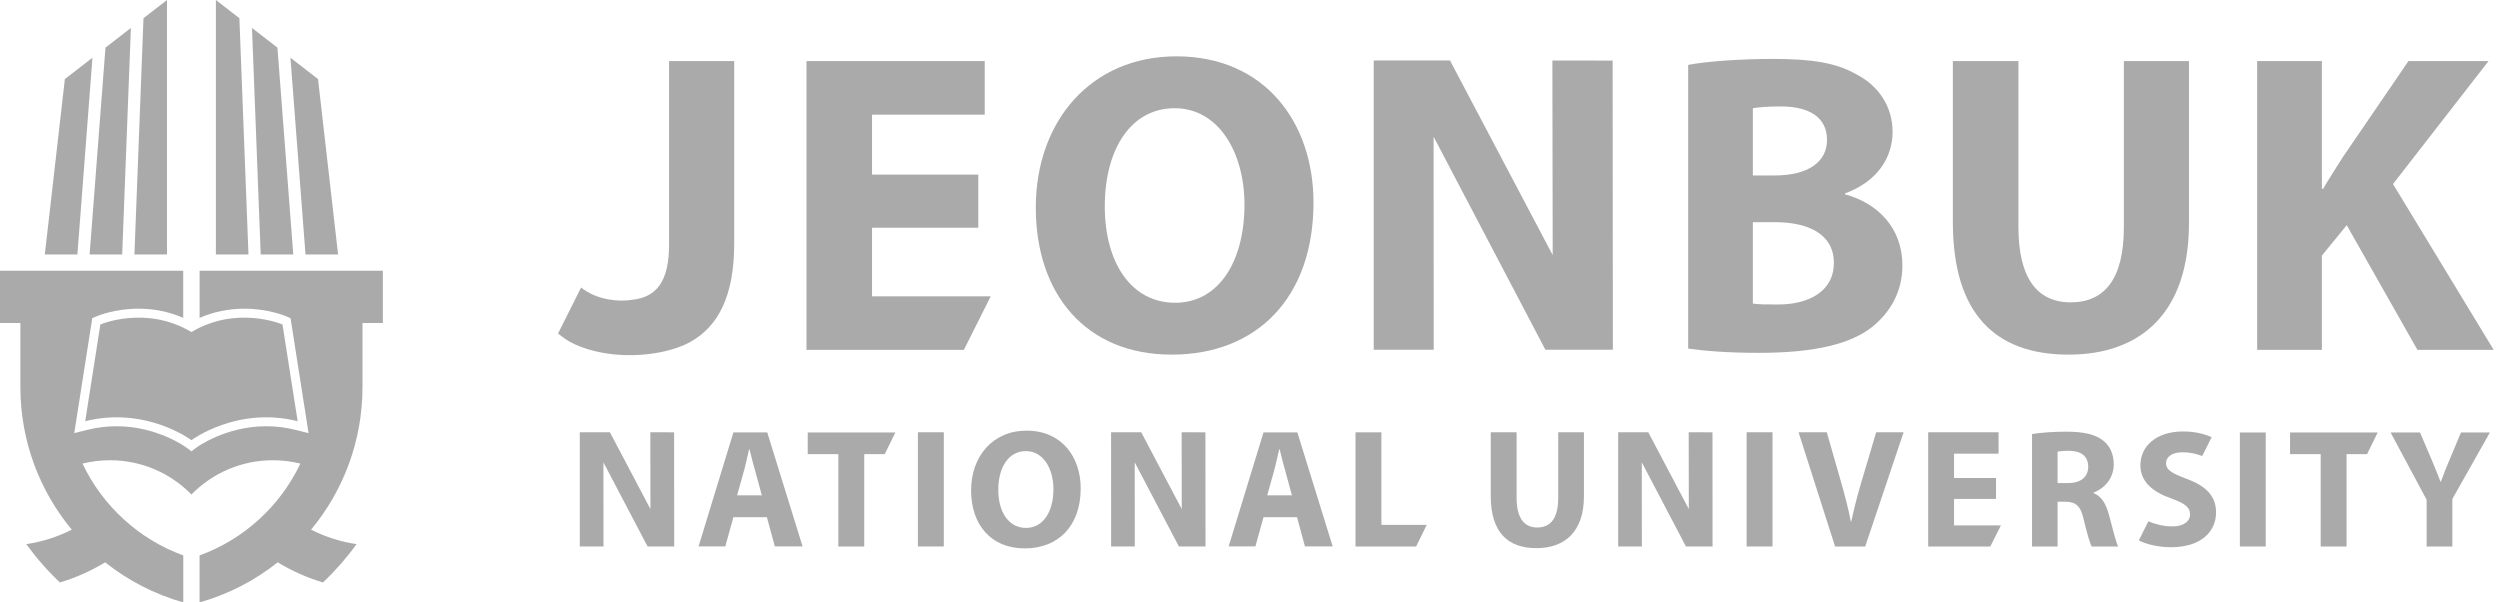
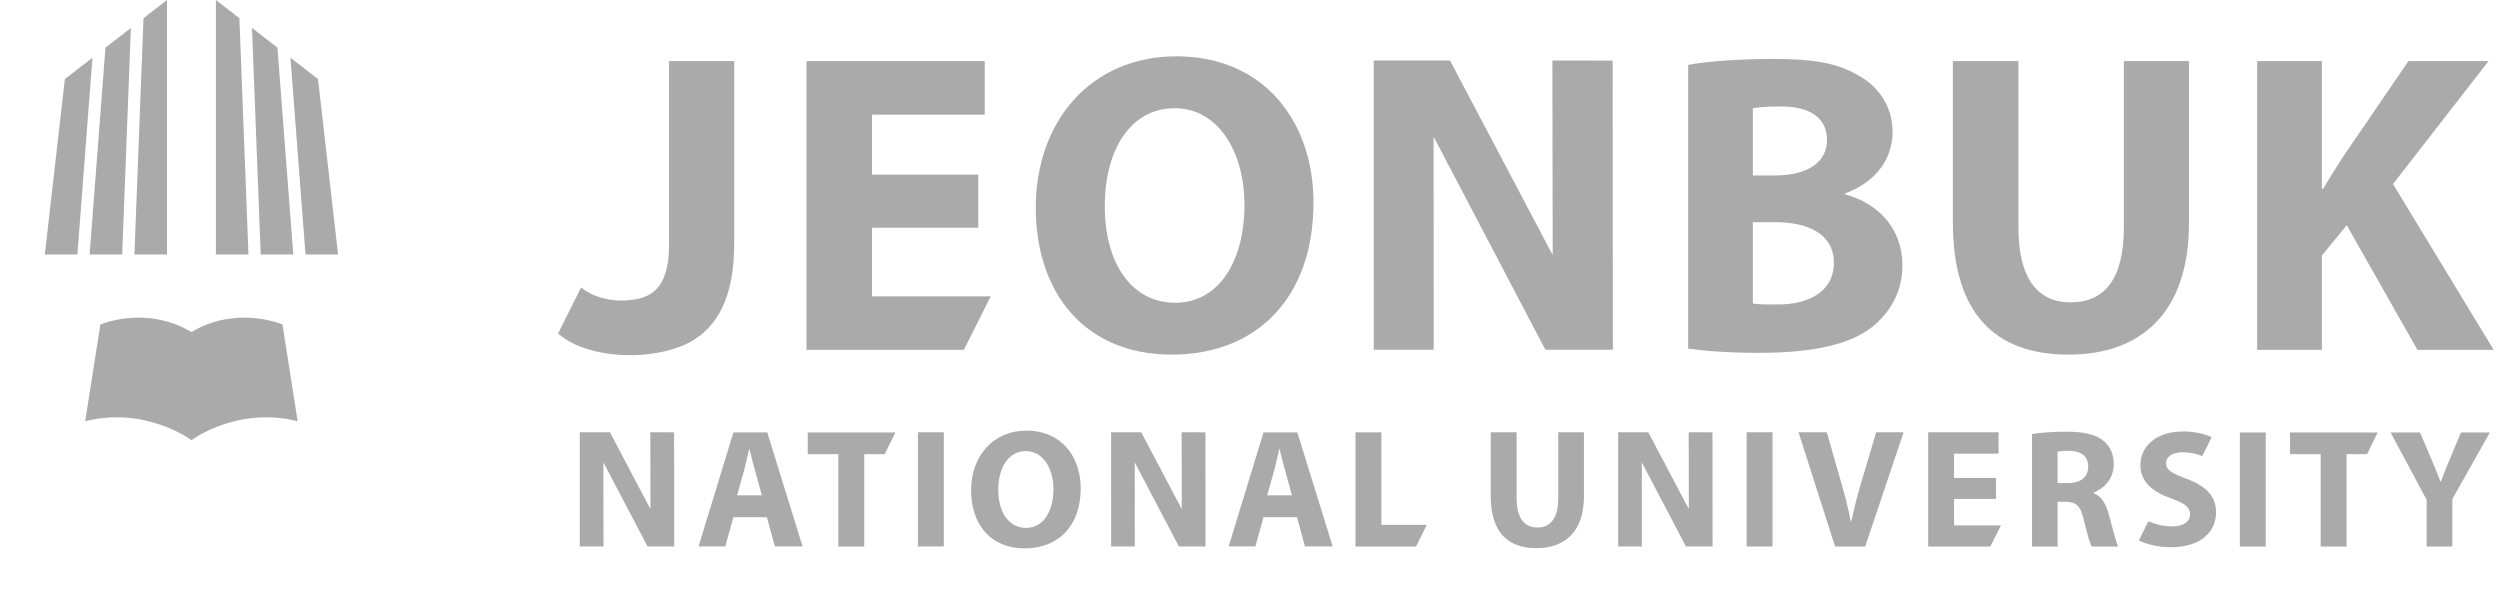
<svg xmlns="http://www.w3.org/2000/svg" width="166" height="40" viewBox="0 0 166 40" fill="none">
  <path d="M8.926 16.895H11.089V0L9.528 1.208L8.926 16.895Z" fill="#AAAAAA" />
  <path d="M7.003 3.163L5.95 16.895H8.113L8.691 1.856L7.003 3.163Z" fill="#AAAAAA" />
  <path d="M4.307 5.25L2.976 16.895H5.139L6.139 3.833L4.307 5.25Z" fill="#AAAAAA" />
  <path d="M16.498 16.895H14.335V0L15.895 1.208L16.498 16.895Z" fill="#AAAAAA" />
  <path d="M18.421 3.163L19.474 16.895H17.311L16.732 1.856L18.421 3.163Z" fill="#AAAAAA" />
  <path d="M21.117 5.25L22.448 16.895H20.285L19.285 3.833L21.117 5.25Z" fill="#AAAAAA" />
-   <path d="M24.071 17.977H13.253V21.108C14.179 20.704 15.173 20.497 16.218 20.497C17.806 20.497 18.944 20.978 18.991 20.998L19.293 21.127L19.343 21.451L20.35 27.875L20.488 28.76L19.62 28.543C18.982 28.383 18.328 28.302 17.677 28.302C14.982 28.302 13.084 29.688 13.066 29.702L12.71 29.967L12.354 29.702C12.335 29.688 10.437 28.302 7.742 28.302C7.091 28.302 6.438 28.383 5.799 28.543L4.931 28.76L5.069 27.875L6.076 21.451L6.127 21.127L6.428 20.998C6.475 20.978 7.611 20.496 9.201 20.496C10.248 20.496 11.24 20.703 12.166 21.106V17.975H0V21.445H1.353V25.693C1.353 29.296 2.635 32.597 4.766 35.17C3.834 35.64 2.819 35.971 1.747 36.13C2.41 37.047 3.157 37.901 3.978 38.675C5.043 38.357 6.049 37.904 6.982 37.339C8.498 38.544 10.256 39.457 12.171 40V36.88C9.218 35.807 6.814 33.598 5.478 30.782C6.063 30.637 6.673 30.56 7.303 30.56C9.422 30.56 11.337 31.432 12.711 32.834C14.086 31.432 16 30.56 18.12 30.56C18.748 30.56 19.36 30.637 19.944 30.782C18.608 33.598 16.204 35.809 13.251 36.88V40C15.165 39.458 16.924 38.546 18.441 37.339C19.372 37.904 20.379 38.357 21.444 38.675C22.265 37.899 23.014 37.047 23.676 36.13C22.603 35.971 21.588 35.64 20.656 35.17C22.787 32.596 24.07 29.296 24.07 25.693V21.445H25.422V17.975H24.07L24.071 17.977Z" fill="#AAAAAA" />
  <path d="M18.757 21.544C18.757 21.544 15.734 20.245 12.711 22.048C9.688 20.244 6.665 21.544 6.665 21.544L5.658 27.968C9.688 26.96 12.711 29.227 12.711 29.227C12.711 29.227 15.734 26.96 19.764 27.968L18.757 21.544Z" fill="#AAAAAA" />
  <path d="M57.903 15.123H64.96V11.595H57.903V7.612H65.386V4.055H53.55V23.233H63.999L65.785 19.676H57.903V15.123Z" fill="#AAAAAA" />
  <path d="M78.111 3.741C72.448 3.741 68.777 8.038 68.777 13.787C68.777 19.536 72.107 23.547 77.797 23.547C83.487 23.547 87.216 19.732 87.216 13.444C87.216 8.153 84.001 3.741 78.111 3.741ZM78.025 20.102C75.123 20.102 73.358 17.456 73.358 13.702C73.358 9.947 75.065 7.186 77.996 7.186C80.928 7.186 82.633 10.145 82.633 13.588C82.633 17.315 80.956 20.104 78.025 20.104" fill="#AAAAAA" />
  <path d="M122.508 12.903V12.845C124.671 12.046 125.667 10.455 125.667 8.748C125.667 7.041 124.7 5.702 123.361 4.99C121.967 4.167 120.346 3.912 117.698 3.912C115.537 3.912 113.232 4.082 112.095 4.309V23.146C113.063 23.288 114.656 23.429 116.789 23.429C120.601 23.429 122.935 22.806 124.329 21.695C125.523 20.726 126.32 19.361 126.32 17.625C126.32 15.149 124.698 13.498 122.506 12.901M116.39 7.184C116.76 7.128 117.3 7.068 118.24 7.068C120.204 7.068 121.313 7.838 121.313 9.29C121.313 10.741 120.092 11.651 117.814 11.651H116.39V7.184ZM118.07 20.218C117.329 20.218 116.819 20.218 116.39 20.158V14.753H117.87C120.032 14.753 121.768 15.521 121.768 17.456C121.768 19.392 120.032 20.218 118.068 20.218" fill="#AAAAAA" />
  <path d="M141.024 15.094C141.024 18.482 139.772 20.075 137.496 20.075C135.22 20.075 134.024 18.395 134.024 15.094V4.055H129.67V14.753C129.67 20.872 132.515 23.547 137.353 23.547C142.191 23.547 145.348 20.729 145.348 14.809V4.055H141.024V15.094Z" fill="#AAAAAA" />
  <path d="M165.241 4.055H159.921L155.567 10.429C155.141 11.112 154.685 11.796 154.257 12.535H154.172V4.055H149.875V23.233H154.172V16.973L155.823 14.952L160.519 23.233H165.582L158.896 12.22L165.241 4.053V4.055Z" fill="#AAAAAA" />
  <path d="M91.216 23.223L91.214 4.014H96.279L103.099 16.939L103.078 4.018L107.079 4.023L107.094 23.223H102.614L95.191 9.077L95.199 23.223H91.216Z" fill="#AAAAAA" />
  <path d="M40.394 19.877C39.675 19.748 39.043 19.468 38.585 19.089L37.076 22.101L37.061 22.13L37.052 22.148C37.052 22.148 37.137 22.215 37.271 22.313C37.604 22.588 38.048 22.833 38.576 23.032C38.581 23.034 38.585 23.035 38.59 23.037C39.381 23.335 40.349 23.534 41.41 23.576C42.337 23.612 43.256 23.522 44.068 23.341C44.106 23.334 44.144 23.324 44.182 23.315C44.319 23.283 44.453 23.247 44.584 23.21C44.71 23.174 44.834 23.134 44.955 23.092C45.051 23.058 45.145 23.023 45.235 22.987C45.307 22.958 45.378 22.929 45.448 22.898C45.59 22.834 45.722 22.769 45.845 22.698C47.694 21.674 48.751 19.643 48.751 16.175V4.055H44.426V16.121C44.458 18.777 43.519 19.728 42.019 19.9C41.792 19.936 41.55 19.959 41.289 19.959C40.978 19.959 40.68 19.929 40.394 19.878" fill="#AAAAAA" />
  <path d="M62.669 28.702H60.95V36.285H62.669V28.702Z" fill="#AAAAAA" />
  <path d="M68.164 28.594C65.929 28.594 64.481 30.291 64.481 32.56C64.481 34.83 65.793 36.413 68.04 36.413C70.288 36.413 71.759 34.906 71.759 32.425C71.759 30.336 70.49 28.594 68.165 28.594M68.129 35.053C66.983 35.053 66.286 34.007 66.286 32.526C66.286 31.044 66.96 29.953 68.118 29.953C69.276 29.953 69.948 31.121 69.948 32.48C69.948 33.951 69.285 35.053 68.129 35.053Z" fill="#AAAAAA" />
  <path d="M91.725 28.705H90.006V36.289H94.03L94.735 34.851H91.725V28.705Z" fill="#AAAAAA" />
  <path d="M103.466 33.059C103.466 34.397 102.971 35.025 102.074 35.025C101.176 35.025 100.703 34.362 100.703 33.059V28.702H98.985V32.925C98.985 35.342 100.108 36.396 102.017 36.396C103.927 36.396 105.174 35.284 105.174 32.947V28.701H103.467V33.058L103.466 33.059Z" fill="#AAAAAA" />
  <path d="M117.695 28.702H115.976V36.286H117.695V28.702Z" fill="#AAAAAA" />
  <path d="M123.612 31.952C123.353 32.818 123.117 33.715 122.927 34.625H122.894C122.714 33.682 122.478 32.818 122.22 31.918L121.299 28.702H119.423L121.85 36.288H123.849L126.399 28.702H124.579L123.613 31.952H123.612Z" fill="#AAAAAA" />
  <path d="M129.749 33.129H132.537V31.737H129.749V30.123H132.705V28.702H128.032V36.289H132.156L132.862 34.885H129.749V33.129Z" fill="#AAAAAA" />
  <path d="M139.017 32.74V32.706C139.668 32.469 140.353 31.807 140.353 30.841C140.353 30.144 140.105 29.616 139.656 29.258C139.118 28.83 138.331 28.663 137.208 28.663C136.298 28.663 135.478 28.73 134.928 28.819V36.289H136.624V33.313H137.141C137.837 33.324 138.164 33.583 138.365 34.526C138.59 35.459 138.769 36.076 138.892 36.291H140.644C140.497 35.999 140.262 35.01 140.026 34.156C139.836 33.459 139.544 32.954 139.016 32.741M137.298 32.077H136.624V29.988C136.747 29.965 136.983 29.931 137.398 29.931C138.185 29.942 138.657 30.291 138.657 30.987C138.657 31.684 138.152 32.078 137.298 32.078" fill="#AAAAAA" />
  <path d="M150.446 28.717H148.727V36.288H150.446V28.717Z" fill="#AAAAAA" />
  <path d="M152.06 30.155H154.093V36.289H155.812V30.155H157.173L157.879 28.717H152.06V30.155Z" fill="#AAAAAA" />
  <path d="M53.633 30.155H55.666V36.289H57.385V30.155H58.745L59.453 28.717H53.633V30.155Z" fill="#AAAAAA" />
  <path d="M163.41 28.717L162.646 30.537C162.421 31.077 162.241 31.514 162.072 31.987H162.049C161.859 31.492 161.701 31.088 161.465 30.537L160.689 28.717H158.736L161.129 33.187V36.288H162.836V33.131L165.329 28.717H163.408H163.41Z" fill="#AAAAAA" />
  <path d="M53.292 36.283L50.945 28.713H48.698L46.384 36.283H48.159L48.698 34.34H50.922L51.45 36.283H53.292ZM49.395 31.282C49.518 30.844 49.63 30.271 49.743 29.822H49.766C49.878 30.271 50.012 30.832 50.148 31.282L50.59 32.906L50.586 32.888H48.944L49.393 31.282H49.395Z" fill="#AAAAAA" />
  <path d="M107.447 36.285L107.446 28.702H109.445L112.138 33.803L112.13 28.704L113.709 28.705L113.714 36.285H111.946L109.016 30.701L109.019 36.285H107.447Z" fill="#AAAAAA" />
  <path d="M38.498 36.285V28.702H40.498L43.189 33.803L43.181 28.704L44.761 28.705L44.767 36.285H42.999L40.067 30.701L40.072 36.285H38.498Z" fill="#AAAAAA" />
  <path d="M88.491 36.283L86.144 28.713H83.897L81.582 36.283H83.358L83.897 34.34H86.121L86.649 36.283H88.491ZM84.593 31.282C84.717 30.844 84.829 30.271 84.942 29.822H84.965C85.077 30.271 85.211 30.832 85.346 31.282L85.789 32.906L85.785 32.888H84.143L84.592 31.282H84.593Z" fill="#AAAAAA" />
  <path d="M73.778 36.285L73.776 28.702H75.777L78.468 33.803L78.461 28.704L80.04 28.705L80.046 36.285H78.277L75.346 30.701L75.35 36.285H73.778Z" fill="#AAAAAA" />
  <path d="M145.208 31.801C144.246 31.436 143.826 31.226 143.826 30.752C143.826 30.365 144.179 30.032 144.909 30.032C145.474 30.032 145.915 30.157 146.227 30.281L146.837 29.06L146.846 29.026C146.403 28.827 145.784 28.649 144.943 28.649C143.184 28.649 142.122 29.623 142.122 30.895C142.122 31.979 142.93 32.664 144.169 33.096C145.065 33.417 145.419 33.682 145.419 34.147C145.419 34.613 145.01 34.953 144.236 34.953C143.65 34.953 143.087 34.798 142.65 34.616L142.028 35.862L142.023 35.883C142.443 36.116 143.285 36.336 144.137 36.336C146.183 36.336 147.146 35.275 147.146 34.026C147.146 32.974 146.527 32.288 145.209 31.803L145.208 31.801Z" fill="#AAAAAA" />
</svg>